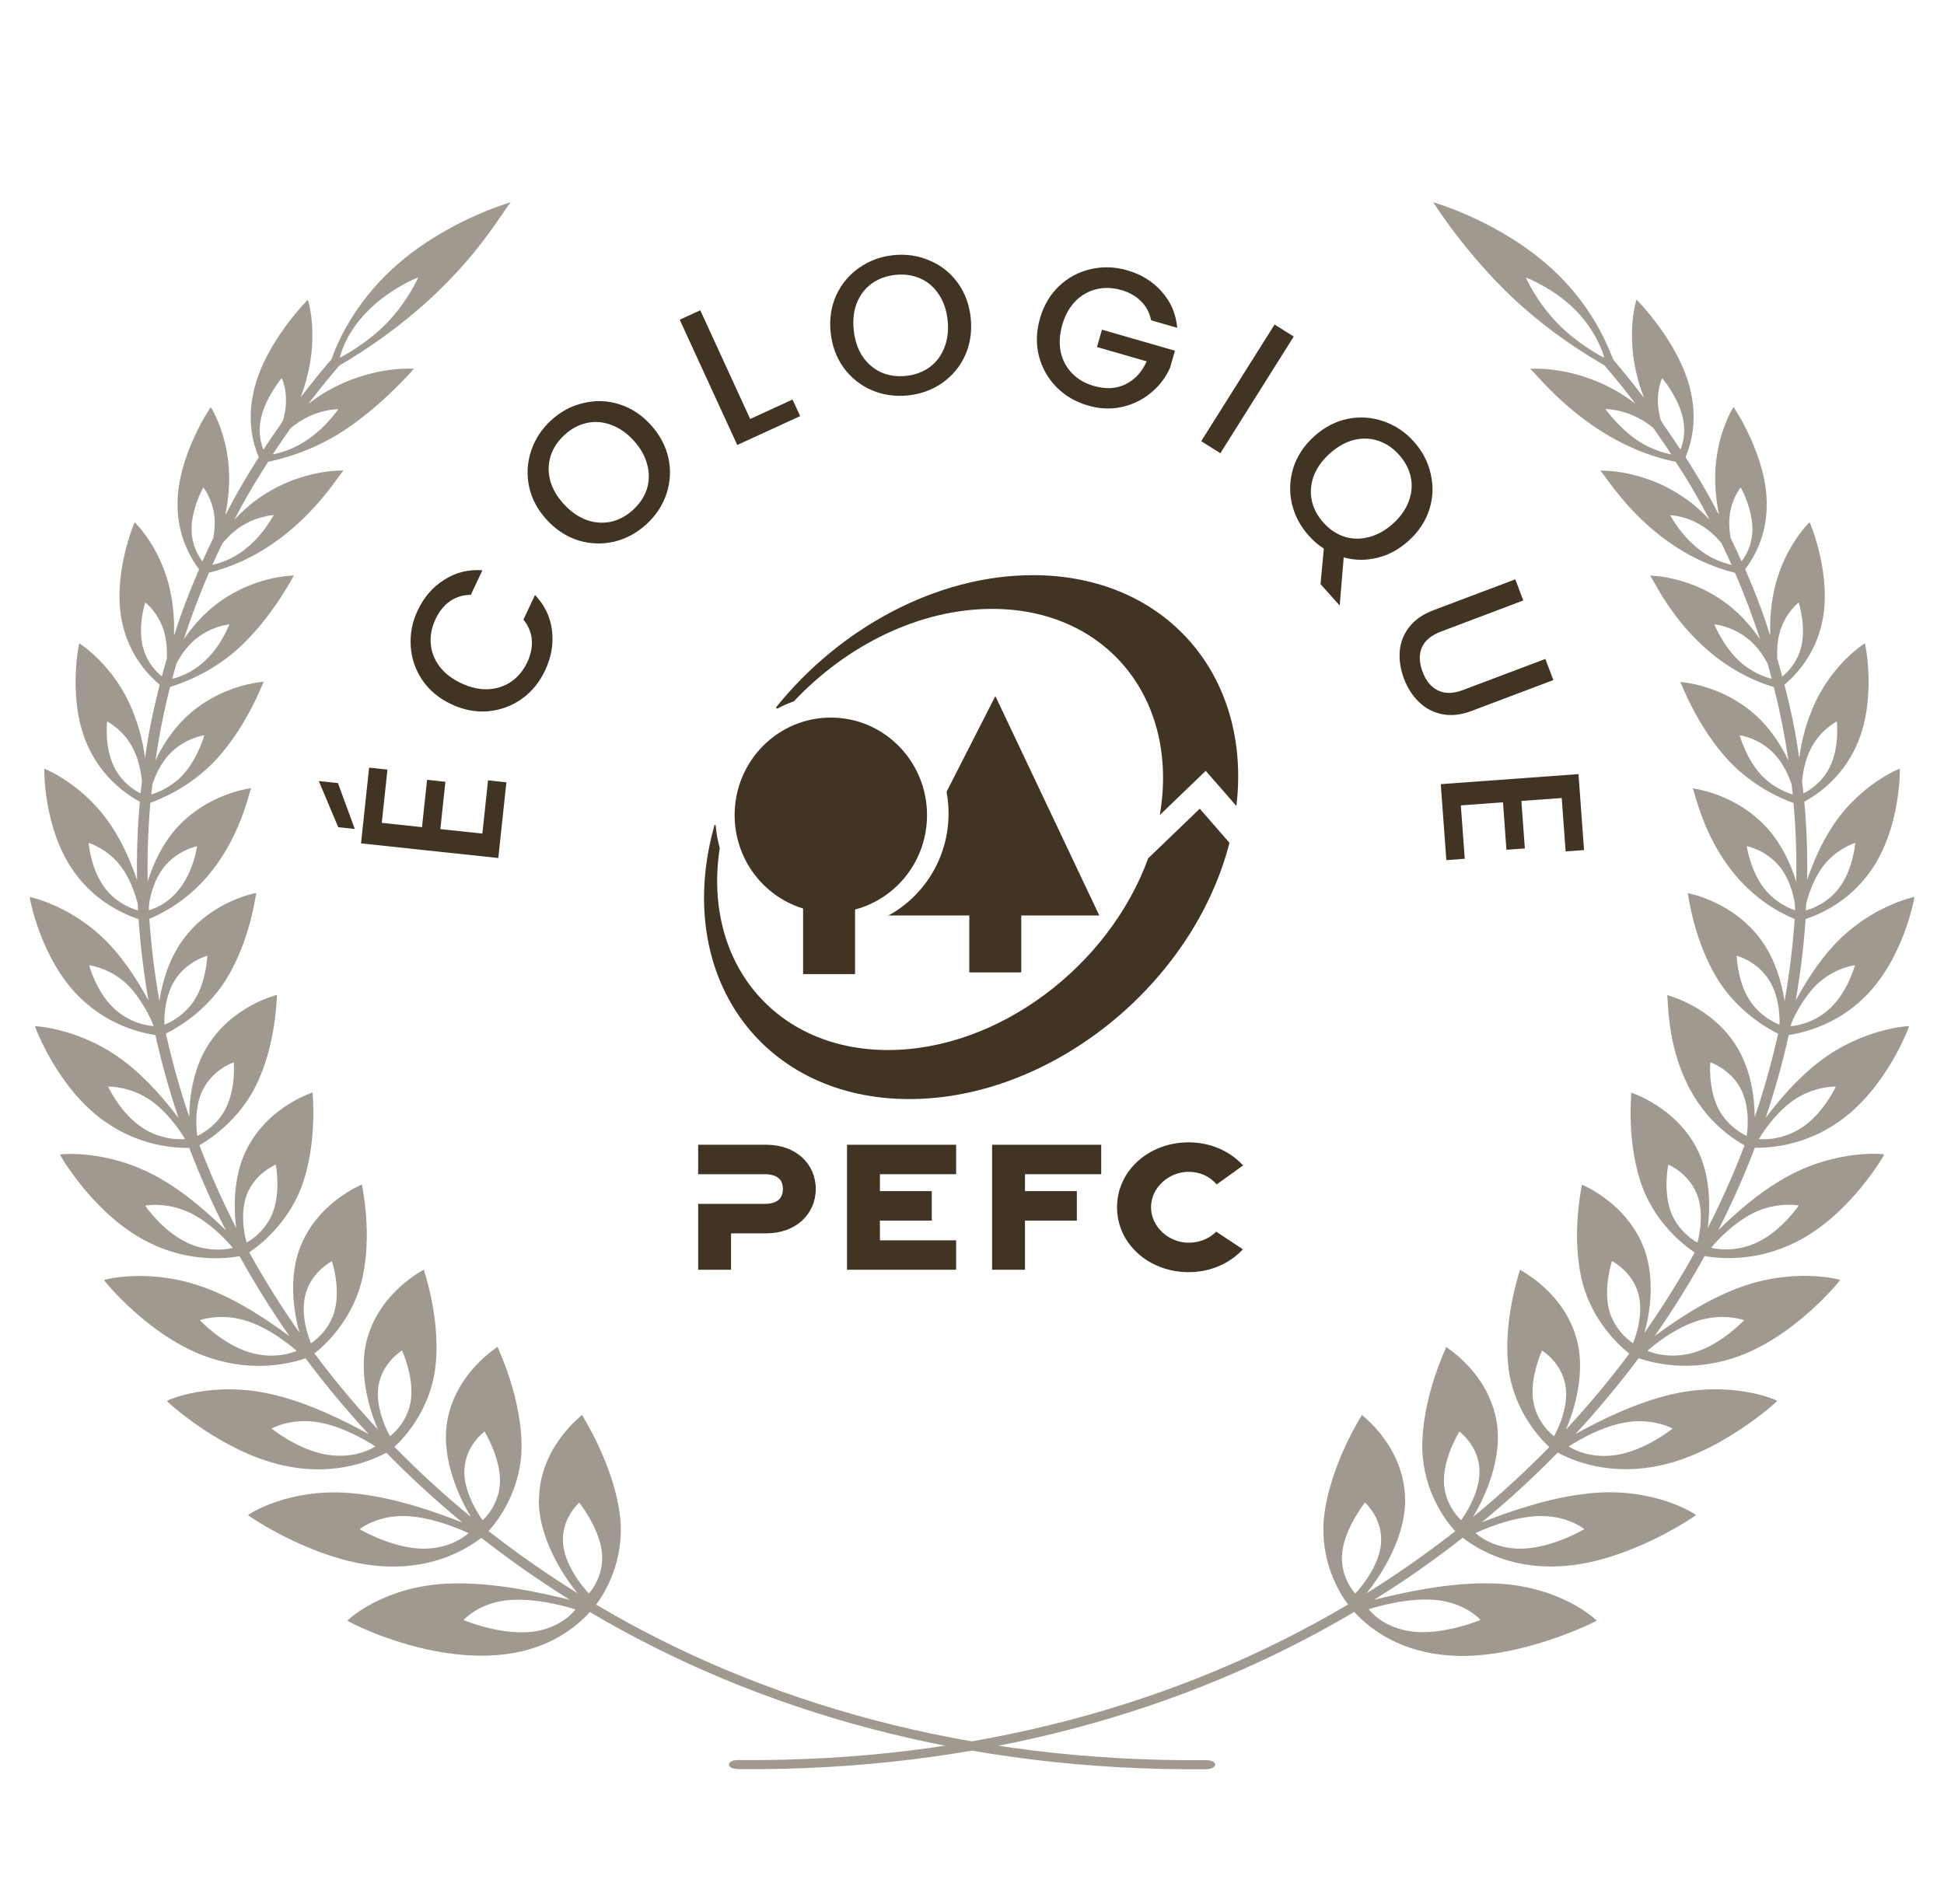
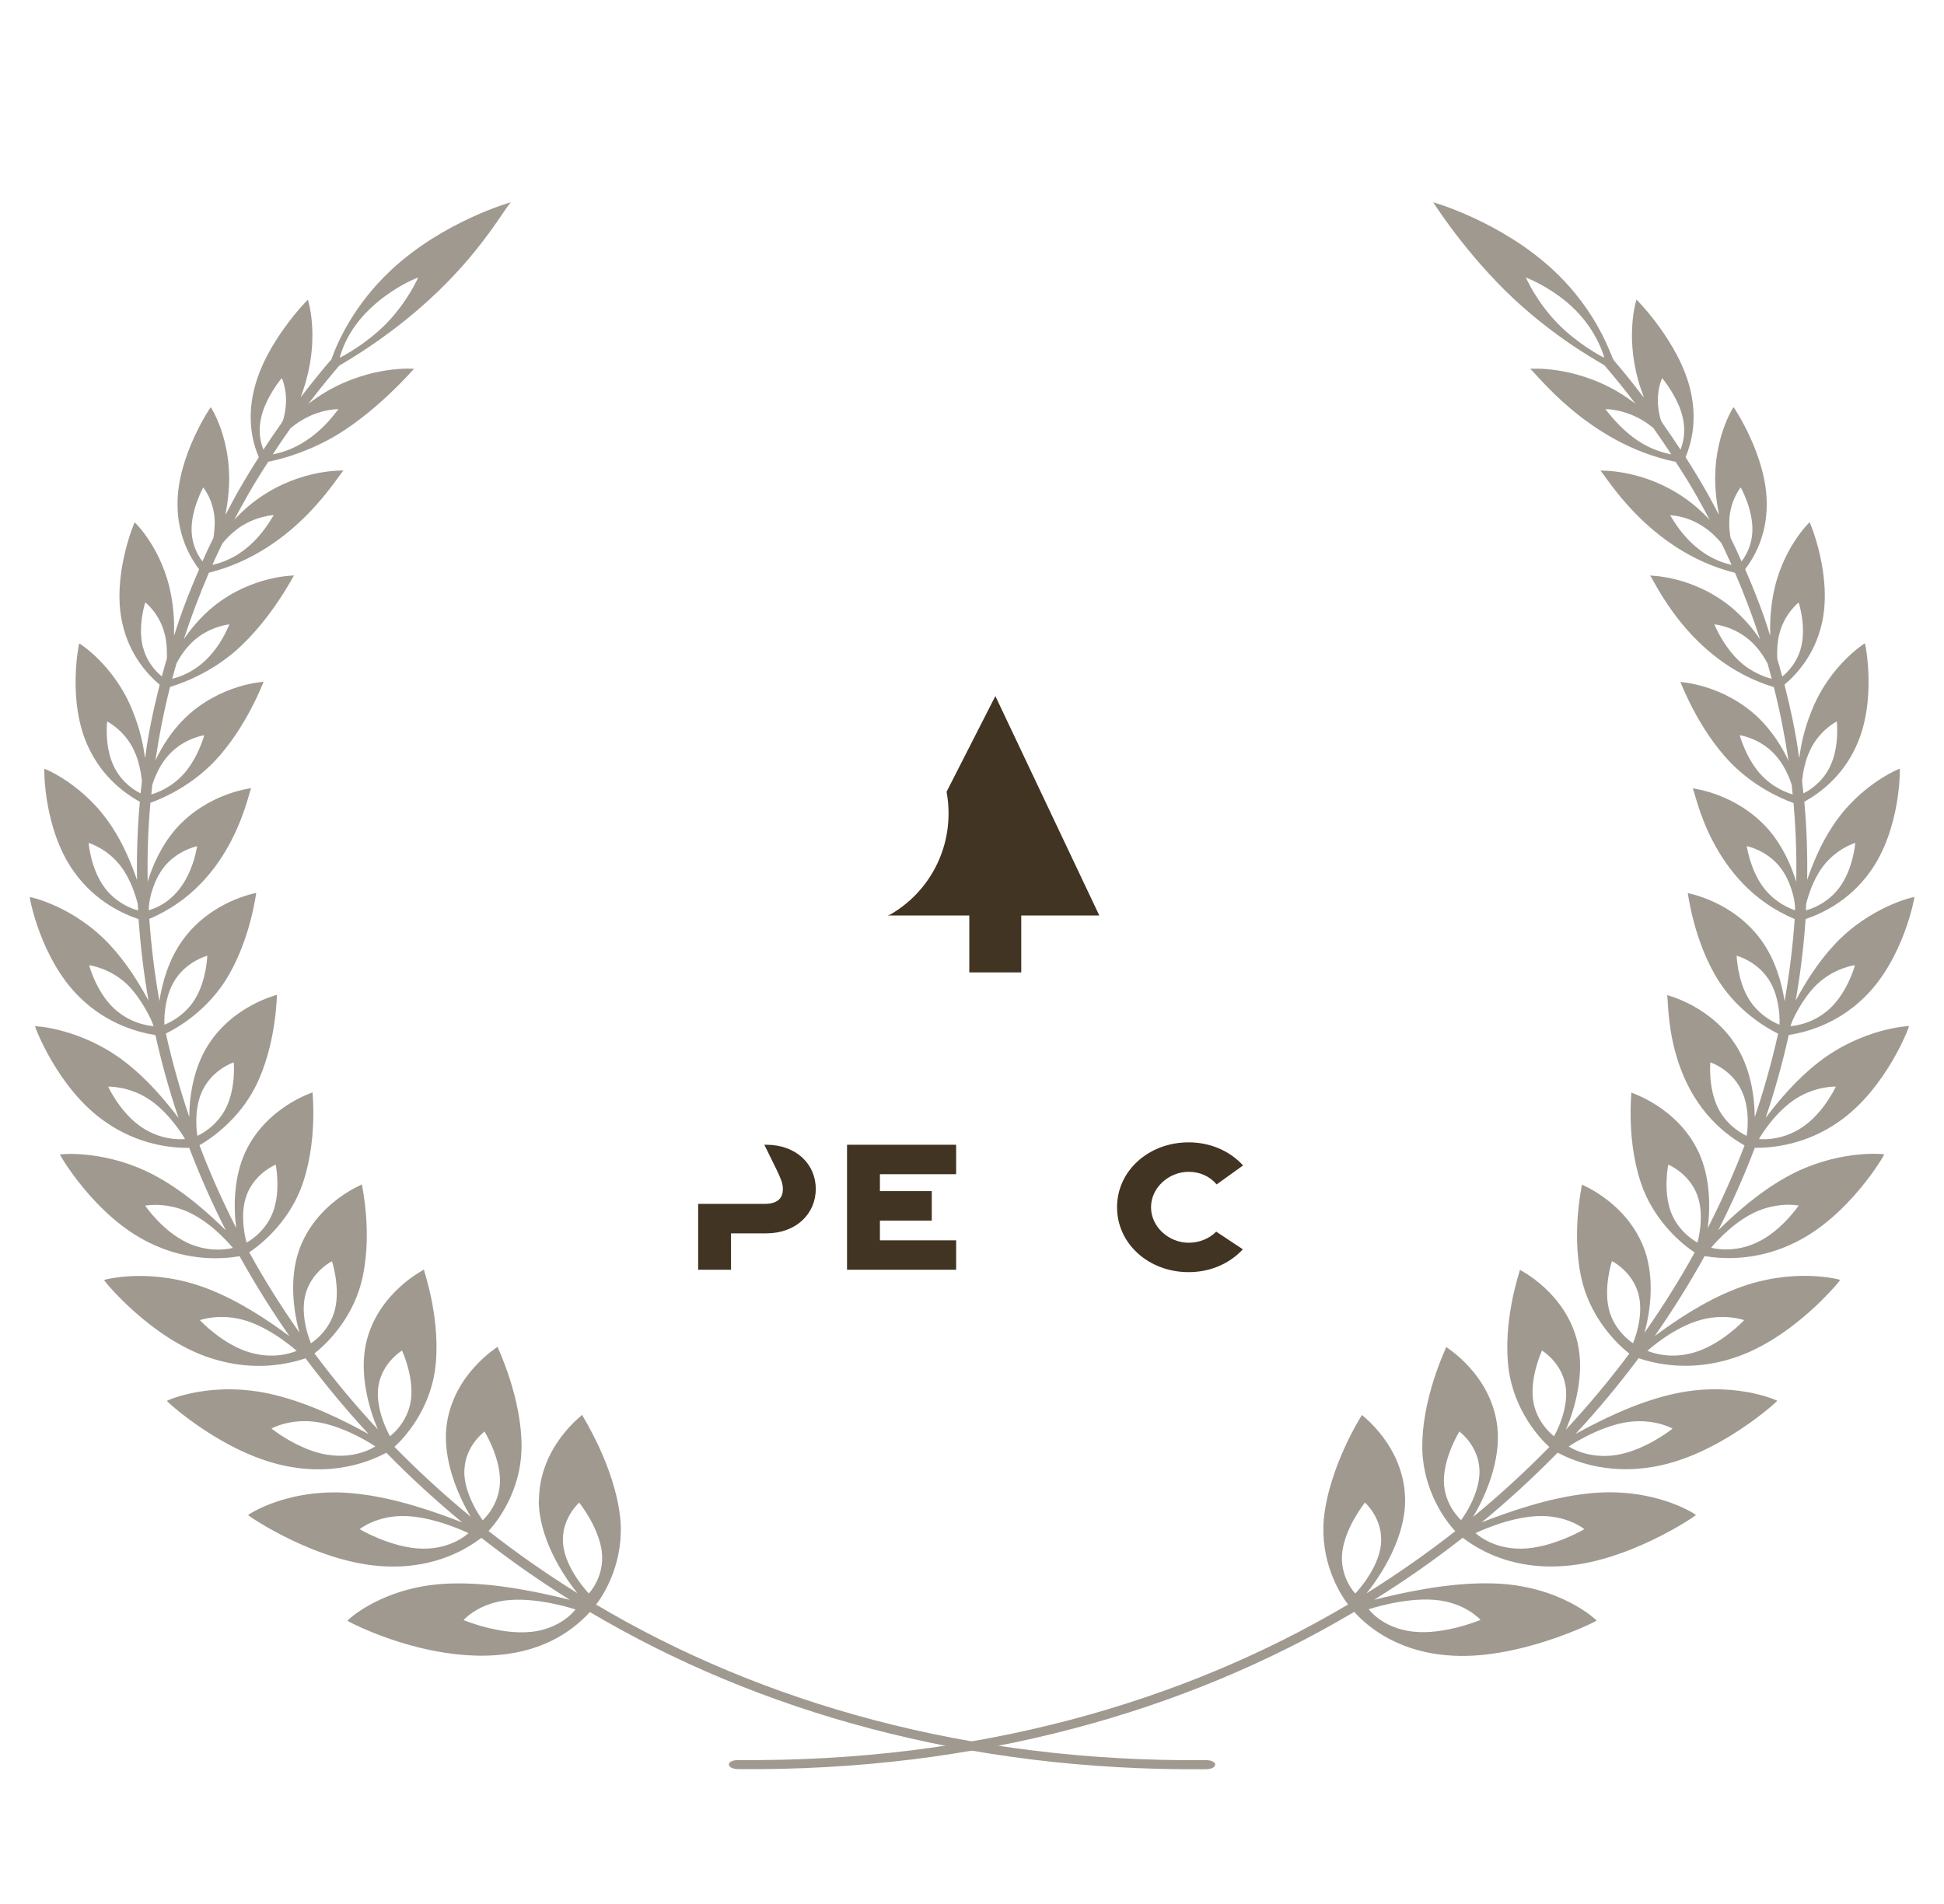
<svg xmlns="http://www.w3.org/2000/svg" fill="none" viewBox="0 0 98 96" height="96" width="98">
  <g filter="url(#filter0_g_1651_26080)">
    <g clip-path="url(#clip0_1651_26080)" opacity="0.5">
      <path fill="#423422" d="M68.665 71.333C68.665 71.333 67.018 73.886 66.738 76.56C66.541 78.671 67.491 80.302 67.959 80.898C59.582 85.864 49.174 88.85 37.225 88.743C36.578 88.739 36.592 89.195 37.22 89.2C49.294 89.307 59.807 86.293 68.266 81.275C68.789 81.844 70.216 83.218 72.908 83.456C76.413 83.796 80.518 81.732 80.486 81.713C80.495 81.69 78.642 79.915 75.229 79.836C73.014 79.775 70.679 80.316 69.275 80.66C70.839 79.686 72.326 78.643 73.738 77.534C74.362 78.009 75.981 79.095 78.573 78.974C81.981 78.848 85.527 76.402 85.495 76.388C85.504 76.365 83.394 74.948 80.105 75.298C78.046 75.507 75.991 76.258 74.697 76.756C76.05 75.643 77.326 74.469 78.523 73.243C79.229 73.616 80.972 74.389 83.403 73.947C86.651 73.379 89.619 70.639 89.592 70.63C89.592 70.606 87.307 69.572 84.206 70.318C82.344 70.76 80.573 71.673 79.422 72.302C80.559 71.077 81.619 69.8 82.605 68.482C83.367 68.738 85.165 69.204 87.399 68.468C90.417 67.494 92.793 64.536 92.766 64.536C92.766 64.517 90.381 63.865 87.527 64.979C85.89 65.608 84.413 66.628 83.417 67.364C84.33 66.055 85.174 64.708 85.931 63.334C86.725 63.464 88.518 63.632 90.509 62.64C93.238 61.303 95.014 58.205 94.986 58.205C94.981 58.186 92.578 57.925 90.023 59.365C88.638 60.138 87.449 61.214 86.619 62.029C87.312 60.669 87.927 59.285 88.463 57.874C89.261 57.879 90.991 57.762 92.706 56.551C95.096 54.892 96.266 51.729 96.238 51.738C96.229 51.724 93.881 51.841 91.674 53.56C90.564 54.422 89.66 55.502 89.009 56.364C89.472 54.99 89.862 53.592 90.174 52.185C90.954 52.064 92.559 51.682 93.972 50.299C95.968 48.374 96.527 45.22 96.509 45.225C96.5 45.216 94.28 45.686 92.468 47.638C91.628 48.538 90.991 49.581 90.523 50.448C90.761 49.087 90.931 47.713 91.023 46.339C91.757 46.092 93.192 45.472 94.266 43.967C95.821 41.829 95.789 38.749 95.77 38.759C95.757 38.749 93.743 39.555 92.362 41.689C91.789 42.565 91.39 43.529 91.101 44.363C91.124 43.049 91.078 41.736 90.959 40.422C91.624 40.058 92.835 39.234 93.559 37.654C94.638 35.358 94.027 32.423 94.014 32.437C94 32.432 92.252 33.536 91.344 35.796C90.156 38.703 91.275 39.714 89.959 34.519C90.518 34.048 91.472 33.061 91.839 31.449C92.399 29.059 91.238 26.32 91.225 26.334C91.211 26.334 89.803 27.694 89.385 30.023C88.908 32.618 89.908 33.163 87.977 28.7C88.408 28.136 89.069 27.028 89.064 25.43C89.082 23.007 87.394 20.515 87.39 20.529C87.376 20.529 86.367 22.108 86.472 24.451C86.555 26.543 87.298 26.697 84.972 23.049C85.243 22.411 85.582 21.223 85.22 19.685C84.67 17.286 82.5 15.096 82.5 15.11C82.486 15.11 81.94 16.853 82.578 19.154C82.927 20.435 83.316 20.463 81.358 18.171C81.216 18.013 80.628 15.777 78.28 13.596C75.633 11.146 72.229 10.191 72.252 10.2C72.261 10.214 73.867 12.776 76.316 15.073C78.766 17.342 80.899 18.381 80.899 18.441C81.44 19.07 81.954 19.709 82.445 20.356C82.156 20.137 81.853 19.928 81.527 19.736C79.229 18.404 77.115 18.6 77.128 18.595C77.339 18.665 79.991 22.369 84.472 23.287C84.651 23.571 85.206 24.354 86.183 26.203C85.807 25.807 85.381 25.42 84.899 25.09C82.78 23.627 80.66 23.734 80.67 23.729C80.862 23.808 83.023 27.773 87.463 28.882C87.945 29.991 88.362 31.109 88.729 32.236C88.344 31.672 87.853 31.095 87.266 30.61C85.316 29.012 83.17 29.026 83.179 29.022C83.335 29.105 85.064 33.326 89.422 34.645C89.734 35.875 89.977 37.114 90.16 38.353C89.821 37.636 89.33 36.862 88.674 36.219C86.885 34.486 84.697 34.393 84.711 34.384C84.725 34.393 85.564 36.685 87.197 38.409C88.358 39.616 89.697 40.231 90.413 40.487C90.532 41.81 90.578 43.138 90.55 44.461C90.293 43.613 89.858 42.649 89.17 41.847C87.546 39.975 85.312 39.756 85.326 39.746C85.468 39.84 86.174 44.54 90.472 46.339C90.376 47.727 90.206 49.111 89.963 50.48C89.821 49.535 89.486 48.374 88.798 47.419C87.344 45.407 85.069 45.039 85.082 45.029C85.096 45.039 85.381 47.508 86.674 49.511C87.628 50.965 88.959 51.785 89.638 52.12C89.321 53.536 88.927 54.943 88.459 56.327C88.454 55.307 88.257 53.974 87.605 52.861C86.335 50.709 84.023 50.182 84.037 50.168C84.156 50.261 83.77 55.372 87.945 57.753C87.403 59.169 86.784 60.562 86.087 61.927C86.229 60.86 86.22 59.369 85.633 58.097C84.559 55.805 82.225 55.102 82.238 55.088C82.252 55.097 81.954 57.688 82.839 59.966C83.518 61.671 84.798 62.733 85.431 63.152C84.665 64.536 83.821 65.887 82.899 67.201C83.202 66.115 83.413 64.485 82.922 63.064C82.073 60.641 79.734 59.737 79.748 59.728C79.761 59.737 79.151 62.356 79.798 64.76C80.303 66.581 81.537 67.783 82.138 68.249C81.151 69.572 80.082 70.849 78.94 72.083C79.408 70.998 79.89 69.26 79.527 67.695C78.931 65.151 76.605 64.033 76.624 64.023C76.638 64.037 75.697 66.66 76.073 69.176C76.381 71.114 77.541 72.451 78.105 72.959C76.903 74.189 75.619 75.368 74.257 76.486C74.894 75.428 75.679 73.621 75.481 71.92C75.165 69.269 72.885 67.928 72.908 67.914C72.922 67.928 71.633 70.523 71.702 73.136C71.775 75.172 72.844 76.654 73.362 77.203C71.945 78.312 70.449 79.36 68.885 80.339C69.702 79.332 70.83 77.488 70.835 75.671C70.835 72.931 68.633 71.352 68.66 71.343L68.665 71.333ZM73.66 76.649C73.66 76.649 72.789 75.89 72.789 74.655C72.789 73.43 73.573 72.181 73.569 72.177C73.564 72.177 74.532 72.871 74.582 74.105C74.638 75.349 73.66 76.649 73.656 76.644L73.66 76.649ZM78.339 72.414C78.339 72.414 77.427 71.748 77.28 70.555C77.138 69.367 77.738 68.1 77.734 68.095C77.734 68.095 78.729 68.687 78.922 69.884C79.115 71.086 78.344 72.419 78.339 72.414ZM82.321 67.723C82.321 67.723 81.381 67.145 81.105 66.004C80.835 64.867 81.261 63.59 81.261 63.586C81.261 63.586 82.275 64.084 82.592 65.23C82.908 66.376 82.326 67.727 82.321 67.723ZM85.569 62.649C85.569 62.649 84.61 62.16 84.22 61.075C83.835 59.994 84.101 58.726 84.101 58.722C84.101 58.722 85.119 59.132 85.546 60.217C85.972 61.307 85.569 62.649 85.569 62.649ZM88.046 57.268C88.046 57.268 87.078 56.853 86.592 55.833C86.105 54.813 86.22 53.569 86.22 53.564C86.22 53.564 87.238 53.891 87.761 54.916C88.289 55.94 88.055 57.273 88.05 57.268H88.046ZM89.706 51.664C89.706 51.664 88.738 51.324 88.156 50.364C87.578 49.409 87.55 48.193 87.546 48.188C87.546 48.188 88.559 48.444 89.174 49.404C89.789 50.364 89.711 51.664 89.706 51.664ZM88.67 57.431C88.67 57.431 89.353 56.22 90.403 55.484C91.459 54.748 92.541 54.785 92.546 54.79C92.546 54.79 91.931 56.127 90.839 56.849C89.752 57.571 88.67 57.431 88.67 57.431ZM86.257 62.915C86.257 62.915 87.174 61.769 88.376 61.168C89.582 60.567 90.674 60.781 90.674 60.786C90.674 60.786 89.803 62.076 88.564 62.649C87.326 63.227 86.257 62.91 86.257 62.91V62.915ZM83.05 68.109C83.05 68.109 84.197 67.052 85.527 66.614C86.858 66.171 87.922 66.563 87.922 66.563C87.931 66.563 86.798 67.774 85.431 68.184C84.073 68.599 83.05 68.105 83.05 68.109ZM79.082 72.931C79.082 72.931 80.449 71.999 81.881 71.729C83.312 71.464 84.316 72.027 84.316 72.032C84.321 72.032 82.945 73.132 81.481 73.36C80.027 73.593 79.087 72.931 79.087 72.936L79.082 72.931ZM74.385 77.301C74.385 77.301 75.963 76.523 77.463 76.444C78.972 76.365 79.871 77.096 79.871 77.101C79.876 77.101 78.261 78.051 76.734 78.084C75.206 78.117 74.39 77.296 74.385 77.301ZM68.995 81.14C68.995 81.14 70.761 80.544 72.312 80.665C73.862 80.791 74.633 81.671 74.633 81.676C74.638 81.676 72.798 82.449 71.229 82.267C69.665 82.091 69 81.131 68.995 81.135V81.14ZM90.495 45.896C90.335 45.849 89.495 45.547 88.89 44.736C88.225 43.841 88.059 42.667 88.055 42.663C88.055 42.663 89.055 42.849 89.752 43.744C90.243 44.377 90.518 45.36 90.491 45.891L90.495 45.896ZM90.321 39.565C90.339 39.728 90.358 39.891 90.371 40.054C90.133 39.989 89.371 39.723 88.748 39.033C88.004 38.204 87.702 37.072 87.702 37.072C87.702 37.072 88.688 37.198 89.463 38.032C89.917 38.521 90.183 39.136 90.321 39.565ZM89.101 33.434C89.174 33.699 89.248 33.96 89.316 34.225C89.023 34.151 88.316 33.923 87.679 33.331C86.858 32.567 86.427 31.486 86.422 31.482C86.422 31.482 87.399 31.556 88.252 32.325C88.628 32.665 88.903 33.075 89.096 33.434H89.101ZM86.789 27.4C86.963 27.759 87.128 28.122 87.293 28.481C85.188 28.015 84.257 26.021 84.188 25.97C84.069 26.007 85.541 25.872 86.789 27.396V27.4ZM83.353 21.586C83.504 21.8 84.165 22.756 84.248 22.909C83.89 22.839 83.257 22.672 82.605 22.243C81.624 21.605 80.936 20.626 80.931 20.626C80.931 20.626 81.894 20.612 82.913 21.26C83.069 21.358 83.216 21.47 83.353 21.586ZM79.454 15.669C80.477 16.713 80.821 17.836 80.867 18.008C80.867 18.008 80.858 18.022 80.849 18.027C80.697 17.952 79.527 17.337 78.523 16.308C77.449 15.208 76.922 13.997 76.922 13.992C76.922 13.992 78.349 14.533 79.454 15.669ZM84.716 22.672C83.67 21.074 83.766 21.4 83.651 20.883C83.422 19.825 83.789 19.066 83.793 19.066C83.793 19.066 84.642 20.067 84.849 21.143C84.986 21.838 84.835 22.373 84.716 22.672ZM87.793 28.304C87.619 27.908 87.436 27.512 87.243 27.121C87.197 26.865 87.17 26.59 87.174 26.315C87.192 25.248 87.748 24.577 87.752 24.577C87.752 24.577 88.385 25.695 88.339 26.785C88.312 27.54 87.986 28.057 87.793 28.304ZM89.844 34.109C89.766 33.806 89.679 33.503 89.592 33.201C89.578 32.833 89.592 32.404 89.692 31.989C89.949 30.936 90.674 30.377 90.674 30.377C90.674 30.377 91.073 31.593 90.789 32.66C90.582 33.452 90.078 33.923 89.844 34.114V34.109ZM90.913 40.002C90.89 39.797 90.867 39.593 90.844 39.383C90.89 38.945 90.995 38.353 91.252 37.818C91.734 36.806 92.592 36.373 92.596 36.378C92.596 36.378 92.748 37.664 92.238 38.684C91.83 39.499 91.16 39.881 90.913 40.002ZM91.037 45.905C91.041 45.798 91.046 45.691 91.05 45.579C91.16 45.146 91.399 44.368 91.867 43.73C92.555 42.784 93.523 42.5 93.527 42.5C93.527 42.5 93.427 43.832 92.706 44.778C92.087 45.589 91.257 45.845 91.037 45.901V45.905ZM90.266 51.738C90.316 51.463 90.876 50.327 91.582 49.646C92.463 48.794 93.509 48.663 93.509 48.668C93.509 48.668 93.156 50.014 92.234 50.862C91.349 51.678 90.335 51.733 90.266 51.738ZM68.807 75.759C68.807 75.759 69.725 76.556 69.619 77.828C69.518 79.104 68.326 80.348 68.321 80.343C68.312 80.343 67.504 79.486 67.67 78.224C67.835 76.97 68.812 75.764 68.807 75.759Z" />
      <path fill="#423422" d="M27.16 75.661C27.165 77.478 28.293 79.323 29.11 80.329C27.541 79.351 26.046 78.308 24.628 77.194C25.146 76.64 26.22 75.158 26.289 73.127C26.358 70.518 25.064 67.918 25.082 67.904C25.11 67.914 22.83 69.26 22.509 71.911C22.312 73.611 23.096 75.424 23.734 76.477C22.371 75.359 21.087 74.18 19.885 72.95C20.449 72.442 21.61 71.105 21.917 69.167C22.293 66.651 21.353 64.028 21.367 64.014C21.39 64.023 19.064 65.142 18.463 67.685C18.101 69.251 18.582 70.989 19.05 72.074C17.903 70.844 16.839 69.563 15.853 68.24C16.454 67.774 17.683 66.576 18.192 64.75C18.839 62.346 18.234 59.728 18.243 59.719C18.261 59.728 15.917 60.632 15.069 63.054C14.578 64.48 14.793 66.106 15.096 67.192C14.174 65.878 13.325 64.527 12.564 63.143C13.197 62.724 14.477 61.657 15.156 59.956C16.041 57.678 15.747 55.088 15.757 55.078C15.77 55.088 13.435 55.796 12.367 58.088C11.78 59.36 11.766 60.851 11.908 61.918C11.211 60.553 10.591 59.16 10.055 57.743C10.711 57.371 12.023 56.43 12.848 54.85C13.949 52.707 13.949 50.168 13.963 50.159C13.977 50.168 11.66 50.695 10.394 52.852C9.743 53.965 9.546 55.302 9.541 56.318C9.073 54.934 8.679 53.527 8.362 52.111C9.041 51.78 10.371 50.96 11.325 49.502C12.619 47.499 12.908 45.029 12.917 45.02C12.931 45.029 10.656 45.393 9.202 47.41C8.513 48.37 8.179 49.525 8.036 50.471C7.793 49.101 7.624 47.718 7.527 46.329C11.812 44.531 12.536 39.835 12.669 39.737C12.683 39.746 10.449 39.965 8.825 41.838C8.142 42.639 7.702 43.608 7.445 44.452C7.422 43.129 7.463 41.801 7.582 40.478C8.298 40.221 9.637 39.606 10.802 38.4C12.435 36.681 13.275 34.384 13.289 34.375C13.298 34.379 11.11 34.477 9.321 36.21C8.665 36.849 8.174 37.622 7.835 38.344C8.018 37.105 8.261 35.865 8.573 34.636C9.307 34.412 10.651 33.886 11.899 32.8C13.692 31.216 14.802 29.022 14.816 29.017C14.825 29.022 12.679 29.008 10.729 30.606C10.142 31.09 9.651 31.663 9.266 32.232C9.633 31.104 10.055 29.991 10.532 28.877C14.972 27.773 17.123 23.808 17.325 23.724C17.334 23.729 15.215 23.617 13.096 25.085C12.614 25.416 12.188 25.802 11.816 26.198C12.761 24.4 13.362 23.543 13.523 23.282C14.307 23.123 15.651 22.741 17.055 21.889C19.183 20.57 20.853 18.6 20.871 18.595C20.88 18.595 18.77 18.404 16.468 19.736C16.142 19.928 15.839 20.137 15.55 20.356C16.206 19.494 16.651 18.968 17.096 18.441C23.073 14.924 25.091 10.978 25.747 10.2C25.77 10.191 22.371 11.141 19.734 13.601C17.885 15.32 17.027 17.198 16.701 18.134C16.422 18.418 15.491 19.592 15.16 20.03C15.261 19.746 15.362 19.452 15.44 19.159C16.078 16.857 15.532 15.115 15.518 15.115C15.518 15.101 13.344 17.291 12.798 19.69C12.431 21.227 12.77 22.415 13.046 23.054C10.738 26.674 11.458 26.566 11.546 24.456C11.651 22.113 10.637 20.533 10.623 20.533C10.619 20.519 8.931 23.007 8.949 25.434C8.949 27.032 9.61 28.141 10.036 28.705C8.101 33.187 9.105 32.609 8.628 30.028C8.211 27.698 6.802 26.334 6.789 26.338C6.78 26.324 5.614 29.064 6.174 31.453C6.536 33.066 7.491 34.053 8.05 34.524C6.738 39.7 7.862 38.726 6.669 35.8C5.757 33.541 4.009 32.437 3.995 32.441C3.981 32.427 3.371 35.367 4.449 37.659C5.174 39.239 6.39 40.063 7.05 40.426C6.931 41.74 6.885 43.059 6.908 44.368C6.619 43.534 6.224 42.569 5.646 41.694C4.266 39.56 2.252 38.754 2.238 38.763C2.22 38.754 2.188 41.829 3.743 43.972C4.816 45.477 6.252 46.096 6.986 46.343C7.082 47.722 7.247 49.092 7.486 50.452C7.018 49.586 6.38 48.542 5.541 47.643C3.729 45.691 1.513 45.216 1.5 45.23C1.477 45.22 2.041 48.374 4.036 50.303C5.449 51.682 7.05 52.064 7.835 52.19C8.146 53.597 8.536 54.995 9 56.369C8.348 55.512 7.445 54.426 6.33 53.564C4.124 51.845 1.775 51.729 1.766 51.743C1.743 51.738 2.908 54.901 5.298 56.555C7.013 57.767 8.743 57.883 9.541 57.879C10.078 59.285 10.692 60.674 11.385 62.034C10.555 61.219 9.371 60.143 7.986 59.369C5.431 57.93 3.027 58.195 3.023 58.209C2.995 58.209 4.77 61.307 7.5 62.645C9.495 63.642 11.289 63.474 12.078 63.339C12.839 64.713 13.679 66.059 14.591 67.369C13.591 66.632 12.114 65.612 10.481 64.983C7.628 63.87 5.243 64.522 5.243 64.541C5.215 64.541 7.591 67.499 10.61 68.473C12.844 69.209 14.642 68.743 15.403 68.487C16.385 69.8 17.445 71.077 18.582 72.307C17.431 71.678 15.66 70.765 13.798 70.322C10.697 69.572 8.413 70.611 8.413 70.634C8.38 70.644 11.348 73.383 14.596 73.951C17.027 74.399 18.77 73.621 19.477 73.248C20.674 74.473 21.954 75.647 23.302 76.761C22.013 76.262 19.954 75.512 17.899 75.303C14.61 74.953 12.5 76.369 12.509 76.393C12.481 76.407 16.023 78.848 19.436 78.978C22.027 79.095 23.642 78.014 24.266 77.539C25.679 78.643 27.165 79.691 28.729 80.665C27.325 80.32 24.986 79.78 22.775 79.84C19.358 79.919 17.504 81.695 17.518 81.718C17.472 81.746 25.445 85.948 29.738 81.28C38.202 86.297 48.715 89.312 60.784 89.205C61.417 89.2 61.422 88.743 60.779 88.748C48.834 88.855 38.422 85.874 30.05 80.903C30.518 80.306 31.468 78.68 31.27 76.565C30.991 73.886 29.325 71.352 29.344 71.338C29.371 71.347 27.174 72.927 27.169 75.666L27.16 75.661ZM23.413 74.105C23.463 72.866 24.436 72.177 24.426 72.177C24.426 72.177 25.201 73.43 25.206 74.655C25.206 75.885 24.339 76.649 24.334 76.649C24.33 76.649 23.353 75.354 23.408 74.11L23.413 74.105ZM19.078 69.884C19.27 68.687 20.266 68.1 20.266 68.095C20.266 68.095 20.862 69.367 20.72 70.555C20.573 71.748 19.665 72.414 19.66 72.414C19.66 72.414 18.885 71.082 19.078 69.884ZM15.408 65.235C15.72 64.093 16.738 63.595 16.734 63.59C16.734 63.59 17.16 64.867 16.89 66.008C16.619 67.15 15.679 67.727 15.674 67.727C15.674 67.727 15.087 66.381 15.408 65.235ZM12.449 60.217C12.876 59.132 13.899 58.726 13.899 58.722C13.899 58.722 14.16 59.989 13.775 61.075C13.385 62.16 12.435 62.654 12.431 62.649C12.431 62.649 12.023 61.307 12.449 60.217ZM10.243 54.916C10.766 53.891 11.789 53.564 11.784 53.564C11.784 53.564 11.899 54.813 11.408 55.833C10.917 56.858 9.954 57.273 9.949 57.268C9.949 57.268 9.711 55.94 10.238 54.916H10.243ZM8.825 49.404C9.44 48.444 10.454 48.193 10.449 48.188C10.449 48.188 10.417 49.404 9.839 50.364C9.257 51.324 8.293 51.664 8.289 51.664C8.289 51.664 8.206 50.368 8.825 49.404ZM7.16 56.849C6.069 56.127 5.449 54.79 5.454 54.79C5.454 54.79 6.541 54.748 7.596 55.484C8.646 56.22 9.325 57.431 9.33 57.431C9.33 57.431 8.247 57.571 7.16 56.849ZM9.435 62.654C8.192 62.076 7.316 60.79 7.321 60.79C7.321 60.79 8.413 60.571 9.619 61.172C10.821 61.769 11.734 62.919 11.738 62.919C11.738 62.919 10.669 63.236 9.431 62.658L9.435 62.654ZM12.569 68.184C11.201 67.774 10.073 66.563 10.078 66.563C10.078 66.563 11.142 66.171 12.477 66.614C13.807 67.056 14.949 68.114 14.954 68.109C14.954 68.109 13.931 68.599 12.573 68.184H12.569ZM16.523 73.355C15.059 73.127 13.683 72.032 13.688 72.027C13.688 72.027 14.692 71.459 16.123 71.725C17.555 71.995 18.917 72.927 18.922 72.927C18.922 72.927 17.981 73.584 16.527 73.35L16.523 73.355ZM21.27 78.084C19.743 78.051 18.128 77.106 18.133 77.101C18.133 77.096 19.036 76.365 20.541 76.444C22.041 76.523 23.614 77.306 23.619 77.301C23.619 77.297 22.798 78.117 21.27 78.084ZM26.775 82.277C25.206 82.454 23.367 81.685 23.371 81.685C23.371 81.68 24.137 80.795 25.692 80.674C27.238 80.553 29.004 81.149 29.009 81.149C29.009 81.145 28.339 82.109 26.779 82.281L26.775 82.277ZM8.243 43.748C8.94 42.854 9.94 42.667 9.94 42.667C9.908 42.714 9.633 45.253 7.504 45.896C7.486 45.3 7.78 44.345 8.247 43.748H8.243ZM8.536 38.032C9.312 37.203 10.302 37.072 10.298 37.072C10.298 37.072 9.995 38.204 9.252 39.033C8.628 39.723 7.871 39.989 7.628 40.054C7.642 39.891 7.66 39.728 7.679 39.565C7.816 39.136 8.082 38.516 8.536 38.032ZM9.743 32.325C10.596 31.556 11.573 31.482 11.573 31.482C11.504 31.523 10.83 33.685 8.683 34.225C8.752 33.96 8.825 33.699 8.903 33.434C9.096 33.075 9.371 32.665 9.747 32.325H9.743ZM11.912 26.706C12.844 26.003 13.816 25.97 13.812 25.97C13.72 26.007 12.835 28.011 10.706 28.481C10.867 28.118 11.036 27.759 11.211 27.4C11.408 27.163 11.642 26.916 11.917 26.711L11.912 26.706ZM17.069 20.626C16.995 20.659 15.867 22.509 13.752 22.909C13.789 22.858 14.078 22.392 14.651 21.586C15.899 20.547 17.137 20.645 17.073 20.626H17.069ZM21.082 13.992C21.082 13.992 20.555 15.204 19.481 16.308C18.472 17.337 17.302 17.948 17.151 18.027C17.146 18.022 17.142 18.013 17.133 18.008C17.922 15.185 21.128 13.95 21.082 13.997V13.992ZM13.146 21.143C13.357 20.067 14.201 19.061 14.206 19.066C14.206 19.066 14.573 19.82 14.344 20.883C14.225 21.423 14.325 21.069 13.28 22.672C13.16 22.373 13.009 21.838 13.146 21.143ZM9.66 26.785C9.619 25.7 10.247 24.577 10.247 24.577C10.247 24.577 10.807 25.248 10.825 26.315C10.825 26.59 10.798 26.865 10.757 27.121C10.564 27.512 10.38 27.908 10.206 28.304C10.013 28.057 9.688 27.535 9.66 26.785ZM7.211 32.656C6.926 31.589 7.321 30.373 7.325 30.373C7.325 30.373 8.055 30.932 8.307 31.985C8.408 32.399 8.422 32.828 8.413 33.196C8.325 33.499 8.238 33.802 8.16 34.104C7.922 33.913 7.422 33.443 7.215 32.651L7.211 32.656ZM5.761 38.684C5.247 37.664 5.399 36.378 5.403 36.378C5.403 36.378 6.27 36.806 6.747 37.818C7.004 38.353 7.105 38.94 7.156 39.383C7.133 39.588 7.11 39.793 7.087 40.002C6.839 39.881 6.169 39.499 5.761 38.684ZM5.293 44.778C4.569 43.832 4.468 42.5 4.468 42.5C4.468 42.5 5.44 42.784 6.128 43.73C6.596 44.368 6.835 45.146 6.945 45.579C6.949 45.686 6.954 45.794 6.963 45.905C6.743 45.845 5.913 45.589 5.293 44.782V44.778ZM5.766 50.862C4.848 50.019 4.491 48.668 4.495 48.668C4.495 48.668 5.541 48.794 6.422 49.646C7.082 50.289 7.66 51.417 7.738 51.738C7.669 51.733 6.651 51.678 5.766 50.862ZM30.334 78.224C30.5 79.486 29.688 80.343 29.683 80.343C29.683 80.343 28.486 79.104 28.385 77.828C28.279 76.556 29.206 75.764 29.197 75.759C29.197 75.759 30.169 76.97 30.339 78.224H30.334Z" />
    </g>
-     <path fill="#423422" d="M38.628 57.719H35.195V59.204H38.531C39.252 59.204 39.467 59.534 39.467 59.947C39.467 60.368 39.252 60.701 38.531 60.701L35.195 60.699V64.021H36.852V62.186H38.628C40.134 62.186 41.124 61.202 41.124 59.947C41.124 58.692 40.134 57.719 38.628 57.719Z" />
+     <path fill="#423422" d="M38.628 57.719H35.195H38.531C39.252 59.204 39.467 59.534 39.467 59.947C39.467 60.368 39.252 60.701 38.531 60.701L35.195 60.699V64.021H36.852V62.186H38.628C40.134 62.186 41.124 61.202 41.124 59.947C41.124 58.692 40.134 57.719 38.628 57.719Z" />
    <path fill="#423422" d="M42.7 64.021H48.2V62.538H44.358V61.543H46.972V60.057H44.358V59.204H48.2V57.719H42.7V64.021Z" />
-     <path fill="#423422" d="M50.012 64.021H51.67V61.543H54.285V60.057H51.67V59.204H55.514V57.719H50.012V64.021Z" />
    <path fill="#423422" d="M59.919 59.084C60.492 59.084 60.974 59.303 61.333 59.719L62.667 58.761C61.932 57.968 60.931 57.598 59.919 57.598C57.917 57.598 56.312 59.022 56.312 60.87C56.312 62.717 57.917 64.143 59.919 64.143C60.926 64.143 61.92 63.776 62.655 62.992L61.311 62.1C60.965 62.449 60.468 62.659 59.919 62.659C58.929 62.659 58.025 61.865 58.025 60.87C58.025 59.875 58.929 59.084 59.919 59.084Z" />
    <path fill="#423422" d="M51.483 49.03V46.158H55.417L50.178 35.096L47.718 39.921C47.784 40.274 47.818 40.639 47.818 41.012C47.818 43.211 46.621 45.126 44.853 46.125L44.76 46.158H48.864V49.03H51.483Z" />
-     <path fill="#423422" d="M40.485 45.808V49.115H43.105V45.858C45.193 45.308 46.733 43.386 46.733 41.097C46.733 38.382 44.562 36.18 41.884 36.18C39.205 36.18 37.034 38.382 37.034 41.097C37.034 43.32 38.488 45.198 40.485 45.808Z" />
-     <path fill="#423422" d="M39.205 35.719C39.467 35.58 39.74 35.459 40.023 35.36C42.671 32.539 46.35 30.7 50.017 30.7C55.812 30.7 59.47 35.291 58.466 41.096L60.783 38.866L62.329 40.639C63.106 34.084 58.779 29 52.072 29C47.208 29 42.331 31.676 39.135 35.648C39.135 35.648 39.117 35.676 39.143 35.706C39.172 35.739 39.205 35.719 39.205 35.719Z" />
-     <path fill="#423422" d="M45.838 55.416C52.976 55.416 60.139 49.656 61.98 42.494L60.481 40.776L57.883 43.275C55.895 48.731 50.317 52.943 44.768 52.943C39.043 52.943 35.406 48.463 36.284 42.758C36.182 42.391 36.111 42.009 36.078 41.617C36.078 41.617 36.08 41.59 36.043 41.594C36.021 41.596 36.013 41.617 36.013 41.617C35.959 41.814 35.909 42.01 35.861 42.207C34.139 49.504 38.605 55.416 45.838 55.416Z" />
-     <path fill="#423422" d="M19.245 41.489L21.274 41.705L21.529 39.319L22.453 39.417L22.199 41.804L24.317 42.03L24.603 39.345L25.528 39.444L25.12 43.262L18.2 42.523L18.607 38.705L19.532 38.804L19.245 41.489ZM17.036 39.483L17.885 41.796L17.05 41.707L16.071 39.38L17.036 39.483ZM22.753 35.508C22.138 35.218 21.653 34.817 21.298 34.303C20.946 33.784 20.749 33.216 20.707 32.599C20.663 31.974 20.778 31.369 21.053 30.784C21.369 30.114 21.814 29.598 22.39 29.236C22.963 28.864 23.606 28.703 24.32 28.752L23.736 29.991C23.328 29.998 22.974 30.108 22.675 30.321C22.376 30.533 22.137 30.83 21.958 31.21C21.762 31.626 21.681 32.041 21.715 32.455C21.748 32.868 21.896 33.251 22.158 33.603C22.423 33.949 22.787 34.231 23.252 34.449C23.716 34.668 24.166 34.769 24.601 34.753C25.039 34.73 25.431 34.602 25.777 34.367C26.117 34.129 26.386 33.802 26.582 33.386C26.76 33.006 26.837 32.633 26.81 32.267C26.783 31.901 26.643 31.558 26.387 31.239L26.971 30C27.463 30.519 27.749 31.117 27.828 31.796C27.909 32.468 27.792 33.138 27.477 33.808C27.199 34.399 26.809 34.875 26.308 35.236C25.8 35.594 25.234 35.803 24.609 35.862C23.987 35.916 23.369 35.797 22.753 35.508ZM32.591 26.429C32.115 26.867 31.574 27.161 30.969 27.31C30.364 27.45 29.761 27.43 29.16 27.25C28.559 27.059 28.028 26.714 27.568 26.214C27.107 25.714 26.809 25.159 26.674 24.549C26.544 23.935 26.576 23.335 26.77 22.748C26.965 22.153 27.3 21.636 27.776 21.198C28.256 20.755 28.799 20.464 29.404 20.324C30.01 20.174 30.61 20.192 31.207 20.378C31.803 20.563 32.331 20.905 32.792 21.406C33.252 21.906 33.552 22.463 33.692 23.078C33.827 23.687 33.797 24.29 33.603 24.886C33.409 25.472 33.071 25.987 32.591 26.429ZM31.92 25.701C32.259 25.389 32.49 25.036 32.615 24.64C32.736 24.239 32.739 23.829 32.624 23.409C32.51 22.979 32.279 22.576 31.931 22.198C31.583 21.82 31.202 21.559 30.788 21.415C30.38 21.266 29.973 21.237 29.568 21.329C29.163 21.42 28.791 21.622 28.453 21.933C28.114 22.245 27.883 22.599 27.758 22.995C27.633 23.39 27.625 23.801 27.735 24.225C27.85 24.645 28.081 25.044 28.428 25.422C28.776 25.799 29.157 26.065 29.57 26.219C29.984 26.364 30.396 26.392 30.805 26.306C31.21 26.214 31.582 26.012 31.92 25.701ZM37.818 21.125L39.954 20.145L40.338 20.981L37.166 22.437L34.266 16.121L35.302 15.645L37.818 21.125ZM45.777 19.937C45.134 20.004 44.525 19.918 43.95 19.676C43.38 19.428 42.908 19.052 42.534 18.548C42.165 18.037 41.945 17.444 41.874 16.767C41.803 16.091 41.895 15.468 42.15 14.898C42.412 14.328 42.796 13.865 43.301 13.51C43.813 13.148 44.39 12.933 45.033 12.866C45.683 12.797 46.293 12.887 46.862 13.136C47.437 13.377 47.908 13.75 48.276 14.254C48.644 14.758 48.864 15.349 48.935 16.025C49.006 16.701 48.914 17.328 48.66 17.904C48.405 18.474 48.022 18.94 47.51 19.302C47.004 19.657 46.426 19.868 45.777 19.937ZM45.673 18.952C46.131 18.904 46.528 18.758 46.864 18.515C47.2 18.265 47.447 17.938 47.605 17.532C47.77 17.12 47.825 16.658 47.772 16.147C47.718 15.637 47.568 15.2 47.322 14.837C47.083 14.474 46.773 14.208 46.394 14.04C46.014 13.872 45.595 13.812 45.138 13.86C44.681 13.908 44.283 14.054 43.947 14.297C43.611 14.54 43.36 14.865 43.195 15.271C43.036 15.677 42.984 16.134 43.038 16.645C43.091 17.156 43.238 17.596 43.478 17.966C43.724 18.329 44.037 18.598 44.418 18.772C44.797 18.94 45.216 19 45.673 18.952ZM58.029 16.15C57.952 15.767 57.784 15.448 57.525 15.193C57.267 14.931 56.936 14.742 56.533 14.626C56.091 14.499 55.668 14.485 55.265 14.583C54.862 14.682 54.508 14.886 54.205 15.194C53.907 15.504 53.689 15.899 53.551 16.379C53.412 16.86 53.386 17.313 53.471 17.74C53.564 18.163 53.755 18.523 54.044 18.821C54.333 19.119 54.698 19.332 55.14 19.459C55.736 19.631 56.267 19.604 56.735 19.378C57.203 19.152 57.56 18.766 57.808 18.22L55.3 17.497L55.552 16.622L59.232 17.683L58.986 18.538C58.766 19.037 58.442 19.46 58.016 19.809C57.595 20.16 57.107 20.397 56.551 20.522C56.003 20.641 55.438 20.617 54.855 20.449C54.227 20.268 53.695 19.959 53.26 19.521C52.825 19.077 52.529 18.551 52.371 17.944C52.22 17.338 52.238 16.709 52.426 16.055C52.615 15.402 52.934 14.859 53.385 14.427C53.842 13.996 54.371 13.712 54.973 13.573C55.583 13.43 56.199 13.448 56.821 13.627C57.532 13.832 58.112 14.19 58.561 14.701C59.019 15.207 59.281 15.817 59.346 16.529L58.029 16.15ZM65.219 16.968L61.52 22.852L60.555 22.245L64.254 16.362L65.219 16.968ZM66.568 29.45L66.737 27.66C66.472 27.495 66.219 27.278 65.979 27.01C65.547 26.528 65.261 25.984 65.12 25.376C64.987 24.77 65.016 24.167 65.204 23.568C65.402 22.97 65.754 22.444 66.261 21.99C66.767 21.536 67.326 21.246 67.937 21.119C68.553 20.997 69.153 21.037 69.737 21.238C70.33 21.441 70.842 21.783 71.274 22.264C71.71 22.751 71.994 23.298 72.126 23.904C72.267 24.512 72.242 25.112 72.049 25.706C71.856 26.3 71.506 26.823 70.999 27.277C70.523 27.704 69.998 27.987 69.423 28.126C68.859 28.265 68.297 28.258 67.739 28.105L67.536 30.529L66.568 29.45ZM67.042 22.861C66.659 23.204 66.389 23.581 66.229 23.992C66.079 24.404 66.045 24.816 66.126 25.226C66.213 25.632 66.409 26.006 66.716 26.349C67.023 26.692 67.374 26.928 67.768 27.058C68.167 27.184 68.578 27.192 68.999 27.083C69.43 26.974 69.836 26.749 70.219 26.406C70.601 26.064 70.867 25.686 71.017 25.274C71.171 24.867 71.206 24.461 71.119 24.055C71.033 23.649 70.836 23.274 70.529 22.932C70.222 22.589 69.871 22.353 69.477 22.223C69.083 22.093 68.673 22.08 68.247 22.184C67.826 22.293 67.424 22.519 67.042 22.861ZM76.791 30.277L72.647 31.842C72.154 32.028 71.832 32.296 71.679 32.646C71.528 33.002 71.54 33.411 71.714 33.872C71.891 34.34 72.152 34.655 72.498 34.816C72.847 34.984 73.267 34.975 73.76 34.789L77.904 33.224L78.307 34.29L74.181 35.848C73.651 36.048 73.159 36.102 72.704 36.011C72.249 35.919 71.858 35.714 71.531 35.395C71.204 35.077 70.952 34.684 70.775 34.216C70.599 33.749 70.528 33.287 70.563 32.832C70.6 32.383 70.76 31.977 71.043 31.614C71.326 31.25 71.733 30.968 72.263 30.768L76.389 29.21L76.791 30.277ZM78.729 40.236L76.695 40.384L76.87 42.778L75.942 42.846L75.767 40.452L73.643 40.608L73.84 43.3L72.912 43.368L72.632 39.538L79.574 39.031L79.854 42.861L78.926 42.928L78.729 40.236Z" />
  </g>
  <defs>
    <filter color-interpolation-filters="sRGB" filterUnits="userSpaceOnUse" height="98" width="98" y="-1" x="0" id="filter0_g_1651_26080">
      <feFlood result="BackgroundImageFix" flood-opacity="0" />
      <feBlend result="shape" in2="BackgroundImageFix" in="SourceGraphic" mode="normal" />
      <feTurbulence seed="6720" numOctaves="3" baseFrequency="2 2" type="fractalNoise" />
      <feDisplacementMap height="100%" width="100%" result="displacedImage" yChannelSelector="G" xChannelSelector="R" scale="2" in="shape" />
      <feMerge result="effect1_texture_1651_26080">
        <feMergeNode in="displacedImage" />
      </feMerge>
    </filter>
    <clipPath id="clip0_1651_26080">
      <rect transform="translate(1.5 10.2)" fill="white" height="79" width="95" />
    </clipPath>
  </defs>
</svg>